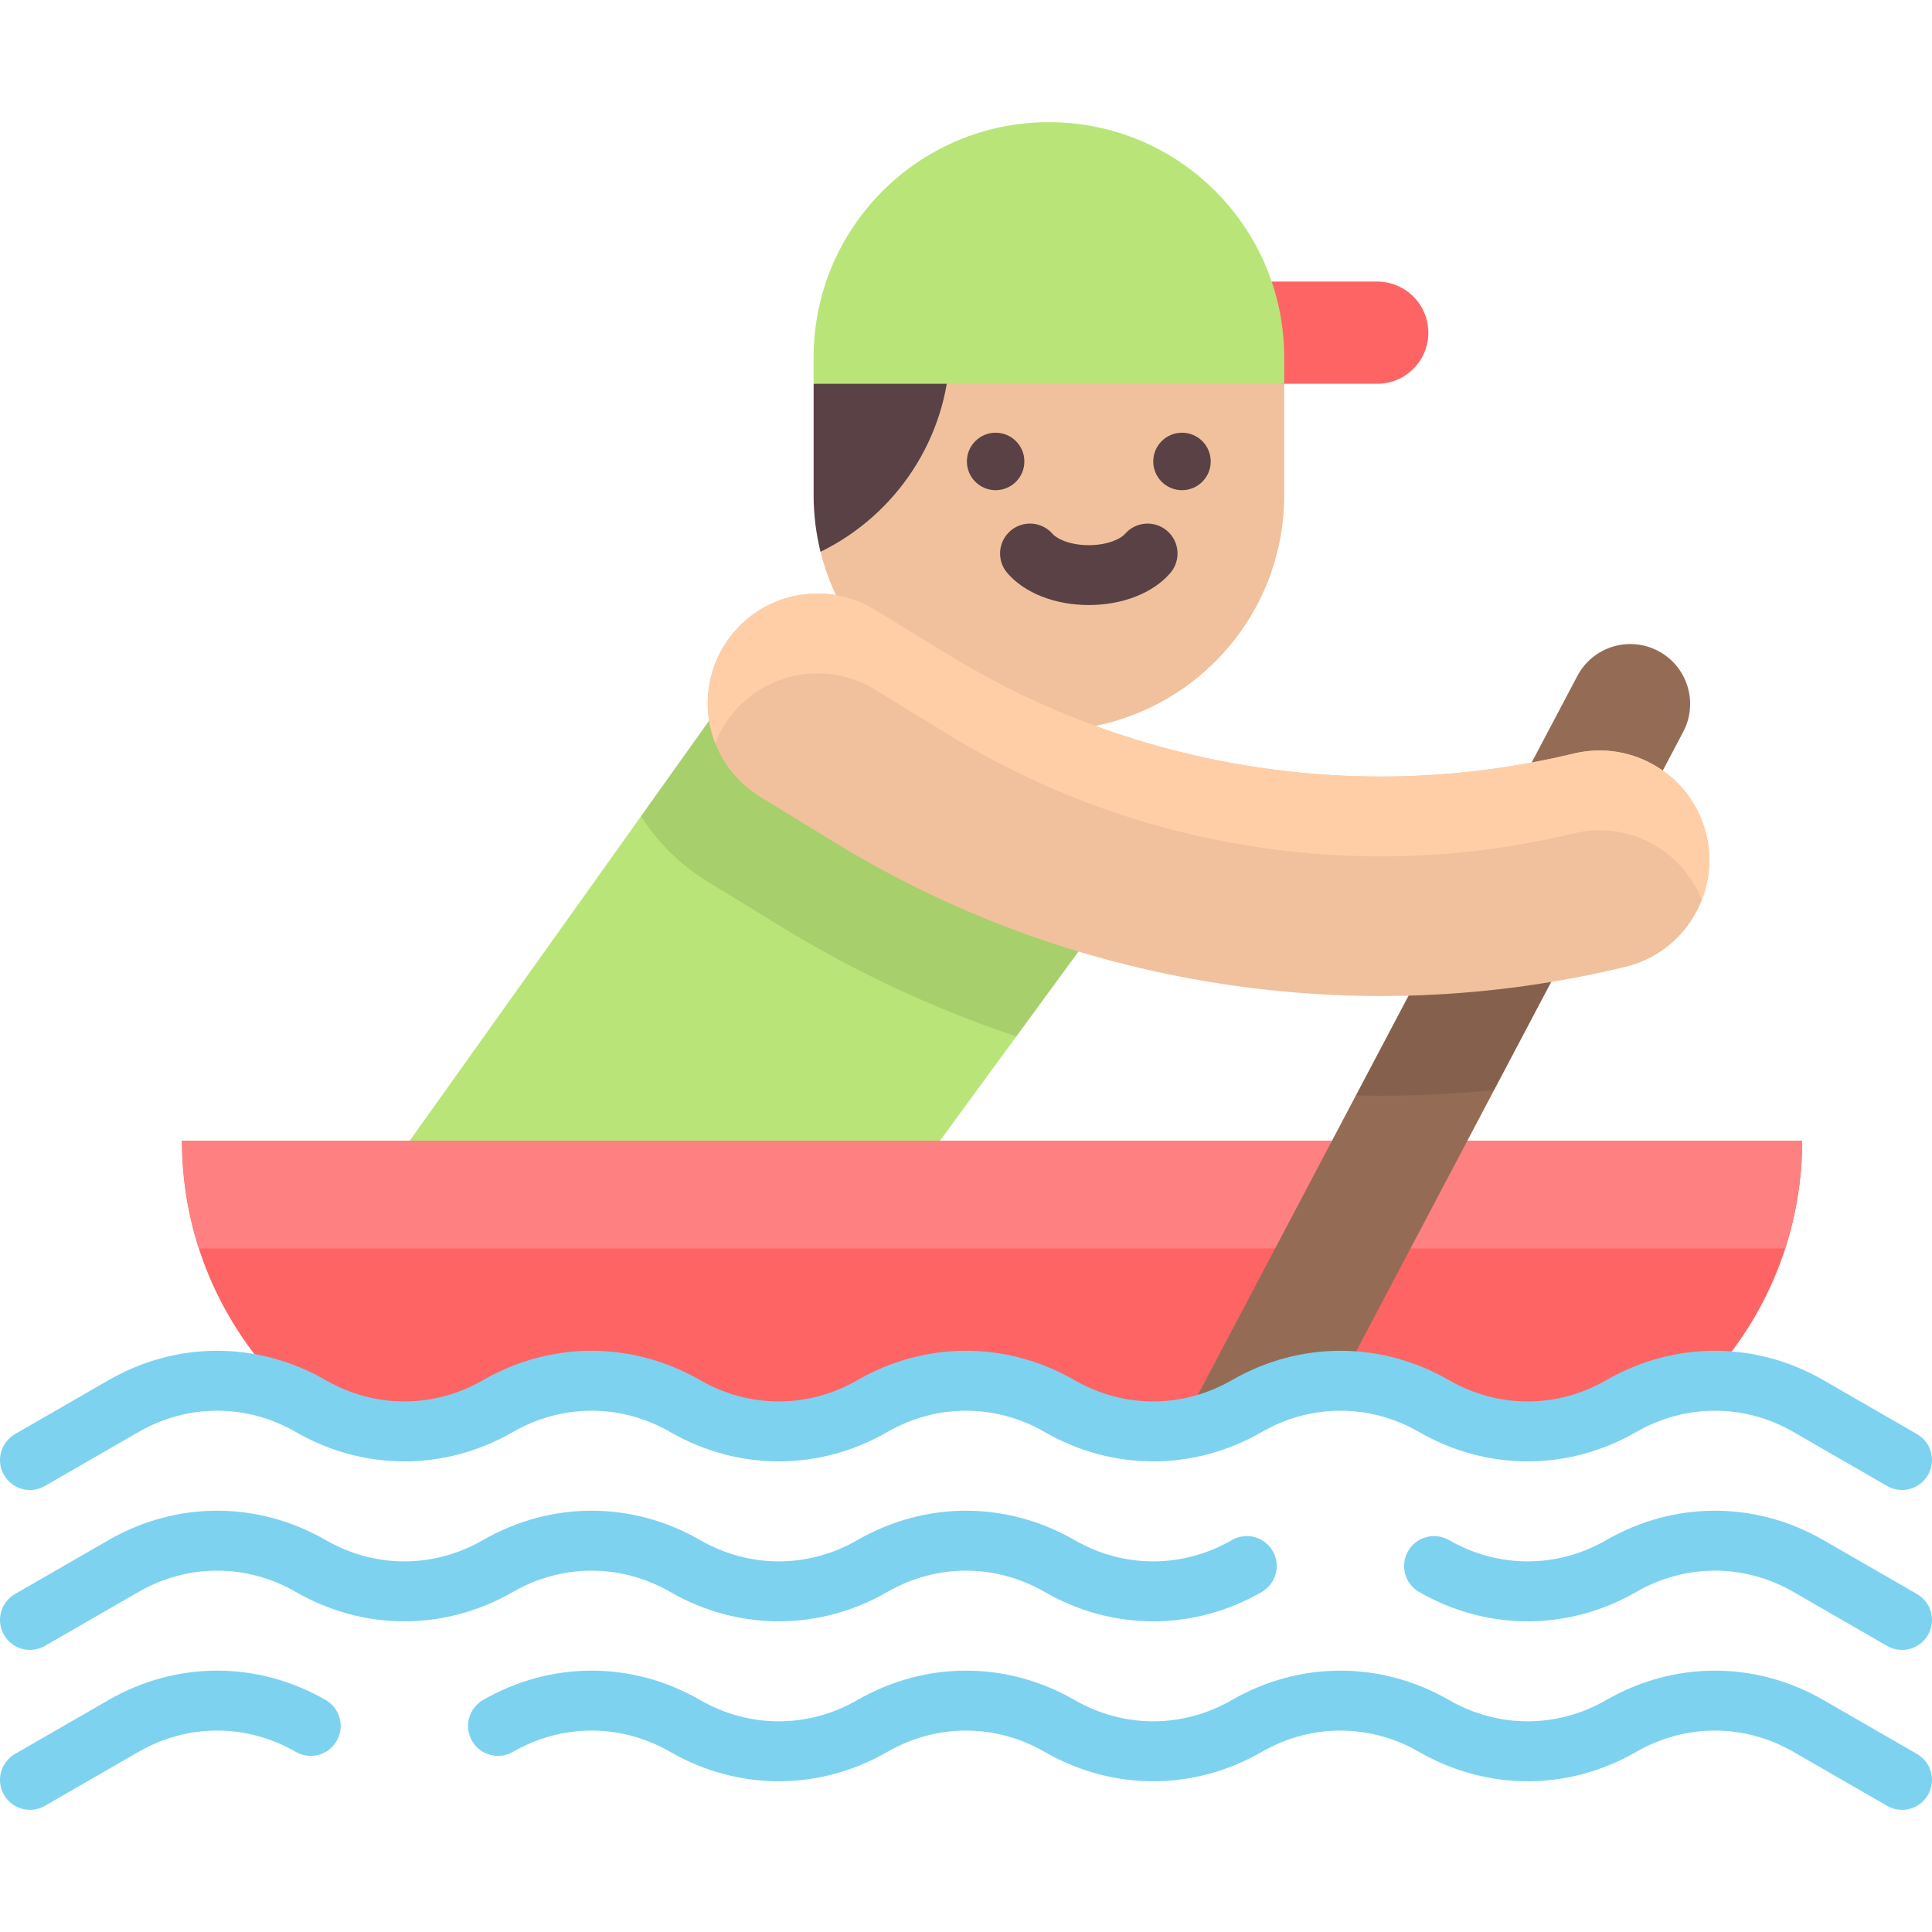
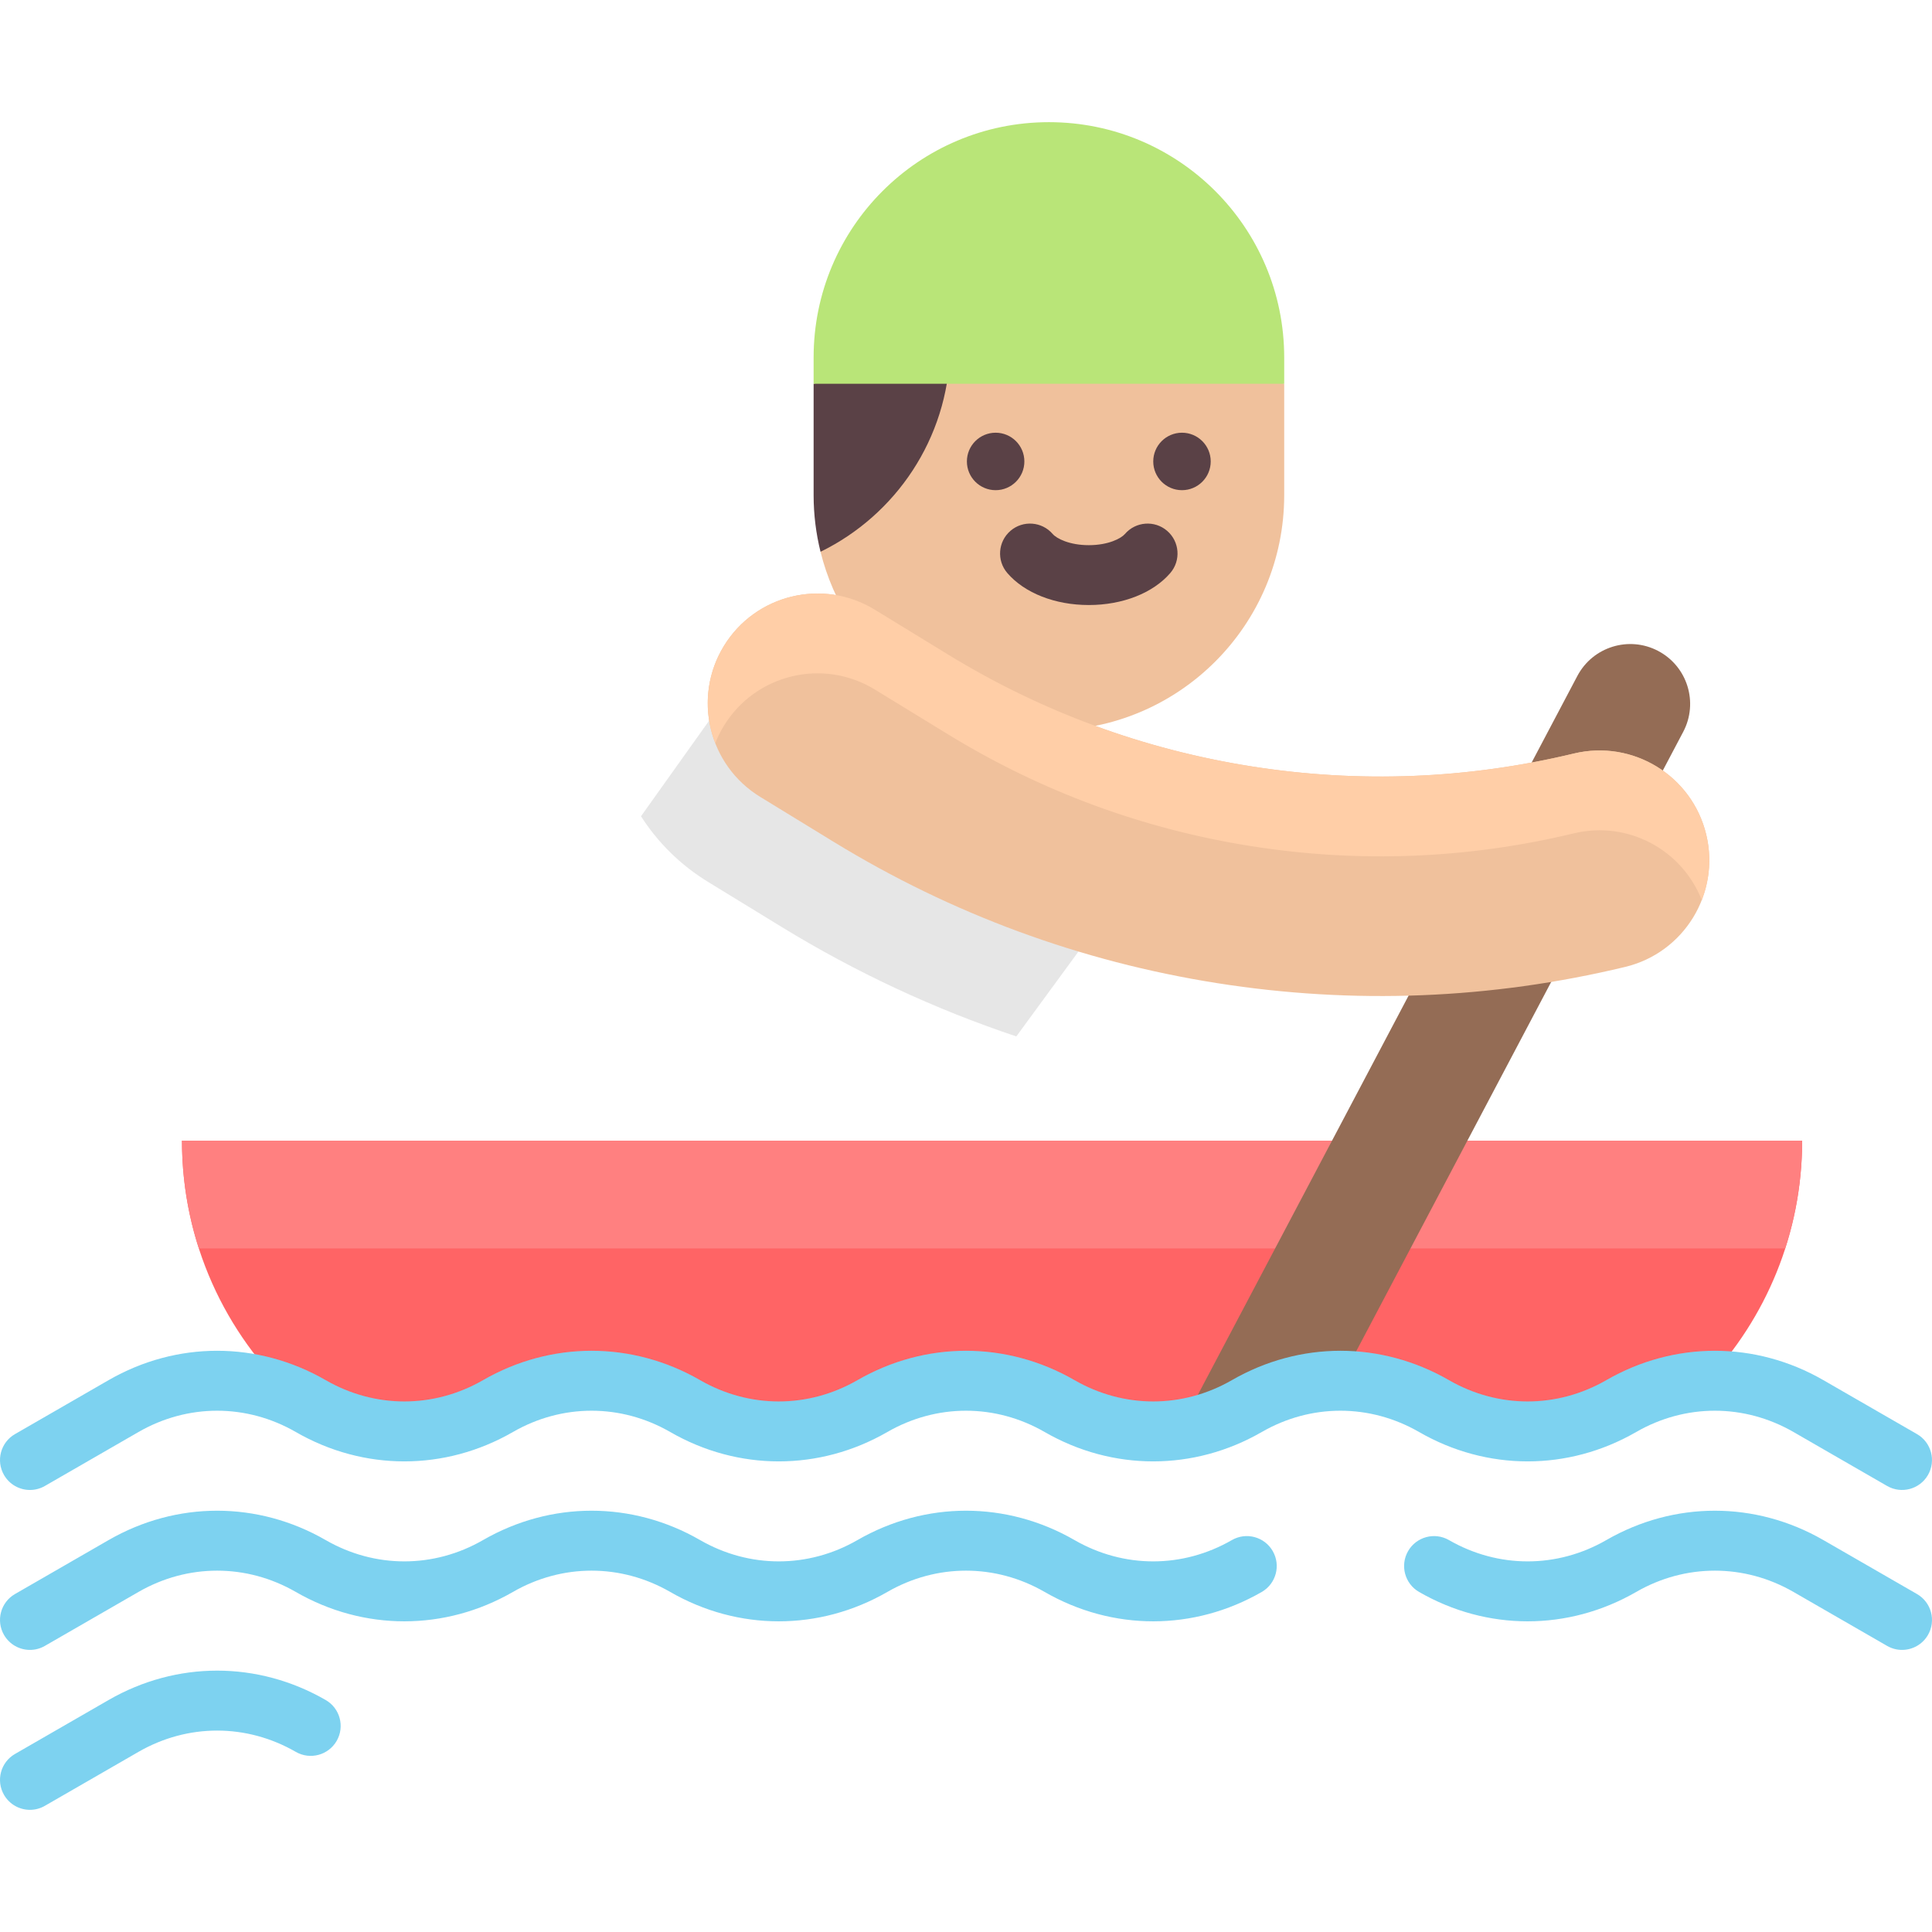
<svg xmlns="http://www.w3.org/2000/svg" height="800px" width="800px" version="1.1" id="Layer_1" viewBox="0 0 512.002 512.002" xml:space="preserve">
-   <polygon style="fill:#B9E578;" points="202.401,170.679 102.273,311.141 112.696,326.195 220.987,340.707 302.458,229.429 " />
  <path style="fill:#F0C19C;" d="M277.974,86.356l-25.657,6.313l-0.533,0.131l-16.7,20.648l-17.637,32.778  c6.719,27.187,31.262,47.35,60.526,47.35c34.438,0,62.356-27.918,62.356-62.356V101.7L277.974,86.356z" />
  <g>
    <circle style="fill:#5A4146;" cx="263.854" cy="122.288" r="7.615" />
    <circle style="fill:#5A4146;" cx="313.239" cy="122.288" r="7.615" />
    <path style="fill:#5A4146;" d="M288.547,160.34c-8.953,0-17.026-3.17-21.596-8.48c-2.857-3.321-2.482-8.328,0.838-11.185   c3.32-2.857,8.328-2.482,11.185,0.838c1.026,1.192,4.421,2.964,9.572,2.964s8.547-1.772,9.572-2.964   c2.858-3.319,7.866-3.694,11.185-0.835c3.319,2.858,3.694,7.866,0.835,11.185C305.571,157.171,297.498,160.34,288.547,160.34z" />
  </g>
  <path style="fill:#FF6465;" d="M77.9,370.376c1.508,0.68,2.999,1.413,4.453,2.251l0,0c15.432,8.895,34.182,8.895,49.613,0  c15.432-8.895,34.182-8.895,49.613,0l0,0c15.432,8.895,34.182,8.895,49.613,0l0,0c15.432-8.895,34.182-8.895,49.613,0l0,0  c15.432,8.895,34.182,8.895,49.613,0l0,0c15.432-8.895,34.182-8.895,49.613,0c15.432,8.895,34.182,8.895,49.613,0l0,0  c7.066-4.073,14.829-6.258,22.65-6.601c15.681-16.643,25.296-39.066,25.296-63.737l0,0H48.224l0,0  C48.224,329.181,59.647,353.402,77.9,370.376z" />
  <path style="fill:#FF8080;" d="M48.224,302.29L48.224,302.29c0,9.962,1.57,19.556,4.472,28.552h420.402  c2.904-8.999,4.495-18.586,4.495-28.552l0,0H48.224z" />
  <g>
    <path style="fill:#7DD2F0;" d="M7.94,437.243c-2.743,0-5.41-1.424-6.879-3.972c-2.188-3.795-0.884-8.645,2.91-10.833l24.807-14.298   c18.013-10.381,39.521-10.382,57.535,0c13.054,7.524,28.639,7.524,41.692,0c18.013-10.382,39.521-10.382,57.535,0   c13.054,7.524,28.639,7.524,41.692,0c18.013-10.382,39.521-10.382,57.535,0c13.054,7.524,28.639,7.524,41.692,0   c3.795-2.187,8.645-0.884,10.832,2.911c2.188,3.794,0.884,8.644-2.91,10.832c-18.013,10.382-39.521,10.382-57.535,0   c-13.053-7.524-28.639-7.524-41.692,0c-18.013,10.381-39.521,10.382-57.535,0c-13.054-7.524-28.639-7.524-41.692,0   c-18.013,10.381-39.521,10.382-57.535,0c-13.053-7.524-28.639-7.524-41.692,0l-24.807,14.298   C10.646,436.9,9.284,437.243,7.94,437.243z" />
    <path style="fill:#7DD2F0;" d="M504.06,437.243c-1.344,0-2.705-0.342-3.953-1.061l-24.807-14.298   c-13.053-7.524-28.639-7.524-41.692,0c-18.013,10.382-39.522,10.382-57.535,0c-3.795-2.188-5.098-7.038-2.91-10.832   c2.187-3.794,7.036-5.098,10.832-2.911c13.054,7.524,28.639,7.524,41.692,0c18.013-10.382,39.521-10.382,57.535,0l24.807,14.298   c3.795,2.188,5.098,7.038,2.91,10.833C509.471,435.817,506.803,437.243,504.06,437.243z" />
    <path style="fill:#7DD2F0;" d="M7.94,479.627c-2.743,0-5.41-1.424-6.879-3.972c-2.188-3.795-0.884-8.645,2.91-10.833l24.807-14.298   c18.013-10.383,39.521-10.383,57.535,0c3.794,2.187,5.098,7.036,2.91,10.832c-2.188,3.794-7.038,5.099-10.832,2.91   c-13.054-7.523-28.639-7.523-41.692,0l-24.807,14.299C10.646,479.284,9.284,479.627,7.94,479.627z" />
-     <path style="fill:#7DD2F0;" d="M504.06,479.627c-1.344,0-2.705-0.342-3.953-1.061l-24.807-14.298   c-13.054-7.524-28.639-7.524-41.692,0c-18.013,10.383-39.521,10.383-57.535,0c-13.054-7.524-28.639-7.524-41.692,0   c-18.013,10.382-39.521,10.383-57.535,0c-13.054-7.524-28.639-7.525-41.691,0c-18.013,10.382-39.521,10.383-57.535,0   c-13.054-7.524-28.639-7.524-41.691,0c-3.794,2.187-8.645,0.885-10.832-2.91c-2.187-3.795-0.884-8.645,2.91-10.832   c18.013-10.383,39.521-10.383,57.535,0c13.053,7.525,28.639,7.525,41.692,0c18.013-10.382,39.521-10.383,57.535,0   c13.053,7.524,28.639,7.524,41.692,0c18.013-10.382,39.521-10.383,57.535,0c13.054,7.524,28.639,7.524,41.692,0   c18.012-10.383,39.521-10.383,57.535,0l24.807,14.298c3.795,2.188,5.098,7.038,2.91,10.833   C509.471,478.201,506.803,479.627,504.06,479.627z" />
  </g>
  <path style="fill:#946C55;" d="M330.421,372.627L330.421,372.627c7.727-4.453,16.285-6.676,24.842-6.67l90.807-172.008  c4.09-7.747,1.125-17.343-6.622-21.433c-7.741-4.089-17.343-1.125-21.433,6.622L312.619,378.782  C318.778,377.898,324.818,375.857,330.421,372.627z" />
  <path style="fill:#7DD2F0;" d="M7.94,394.859c-2.743,0-5.41-1.424-6.879-3.972c-2.188-3.795-0.884-8.645,2.91-10.833l24.807-14.298  c18.013-10.381,39.521-10.382,57.535,0c13.054,7.524,28.639,7.524,41.692,0c18.013-10.382,39.521-10.382,57.535,0  c13.053,7.524,28.64,7.524,41.692,0c18.013-10.382,39.521-10.382,57.535,0c13.054,7.524,28.639,7.524,41.692,0  c18.013-10.382,39.521-10.382,57.535,0c13.054,7.524,28.639,7.524,41.692,0c18.013-10.382,39.521-10.382,57.535,0l24.807,14.298  c3.795,2.188,5.098,7.038,2.91,10.833c-2.188,3.794-7.036,5.098-10.832,2.91L475.3,379.499c-13.054-7.524-28.639-7.524-41.692,0  c-18.013,10.382-39.521,10.382-57.535,0c-13.054-7.524-28.639-7.524-41.692,0c-18.013,10.382-39.521,10.382-57.535,0  c-13.053-7.524-28.639-7.524-41.692,0c-18.013,10.382-39.521,10.382-57.535,0c-13.054-7.524-28.639-7.524-41.692,0  c-18.013,10.382-39.521,10.382-57.535,0c-13.054-7.524-28.639-7.524-41.692,0l-24.804,14.299  C10.646,394.517,9.284,394.859,7.94,394.859z" />
  <path style="opacity:0.1;enable-background:new    ;" d="M169.87,216.315c4.47,6.996,10.497,12.947,17.785,17.408l19.505,11.941  c19.719,12.072,40.515,21.753,62.179,28.998l33.118-45.235l-100.056-58.749L169.87,216.315z" />
  <path style="fill:#F0C19C;" d="M430.697,256.242c-35.602,8.564-71.993,10.009-108.162,4.298  c-36.168-5.713-70.342-18.303-101.572-37.421l-19.504-11.941c-13.699-8.386-18.004-26.289-9.618-39.987  c8.387-13.699,26.289-18.003,39.986-9.618l19.504,11.941c24.683,15.11,51.691,25.061,80.278,29.576  c28.586,4.514,57.347,3.372,85.485-3.397c15.615-3.756,31.32,5.857,35.076,21.473S446.312,252.486,430.697,256.242z" />
  <path style="fill:#FFCEA7;" d="M191.84,192.341c8.387-13.699,26.289-18.003,39.987-9.618l19.504,11.941  c24.682,15.11,51.691,25.061,80.278,29.576c28.586,4.515,57.347,3.372,85.485-3.396c14.313-3.443,28.693,4.352,33.886,17.699  c2.094-5.349,2.635-11.368,1.19-17.376c-3.756-15.616-19.46-25.23-35.076-21.473c-28.138,6.768-56.899,7.911-85.485,3.396  c-28.586-4.514-55.595-14.465-80.278-29.576l-19.504-11.941c-13.697-8.385-31.6-4.081-39.987,9.618  c-4.936,8.063-5.47,17.582-2.284,25.76C190.174,195.378,190.928,193.833,191.84,192.341z" />
  <path style="fill:#5A4146;" d="M251.783,92.8l-36.166,8.9v29.522c0,5.174,0.641,10.198,1.829,15.006  C237.351,136.505,251.191,116.301,251.783,92.8z" />
-   <path style="fill:#FF6465;" d="M364.987,74.62h-51.746l26.437,27.079h25.309c7.478,0,13.54-6.062,13.54-13.539  C378.527,80.683,372.464,74.62,364.987,74.62z" />
  <path style="fill:#B9E578;" d="M277.974,32.375L277.974,32.375c-34.438,0-62.356,27.918-62.356,62.356v6.97h124.712v-6.97  C340.328,60.292,312.412,32.375,277.974,32.375z" />
-   <path style="opacity:0.1;enable-background:new    ;" d="M373.299,263.841l-13.978,26.477c2.203,0.049,4.404,0.079,6.602,0.079  c10.008,0,20.034-0.511,30.029-1.513l15.132-28.663C398.547,262.305,385.938,263.502,373.299,263.841z" />
</svg>